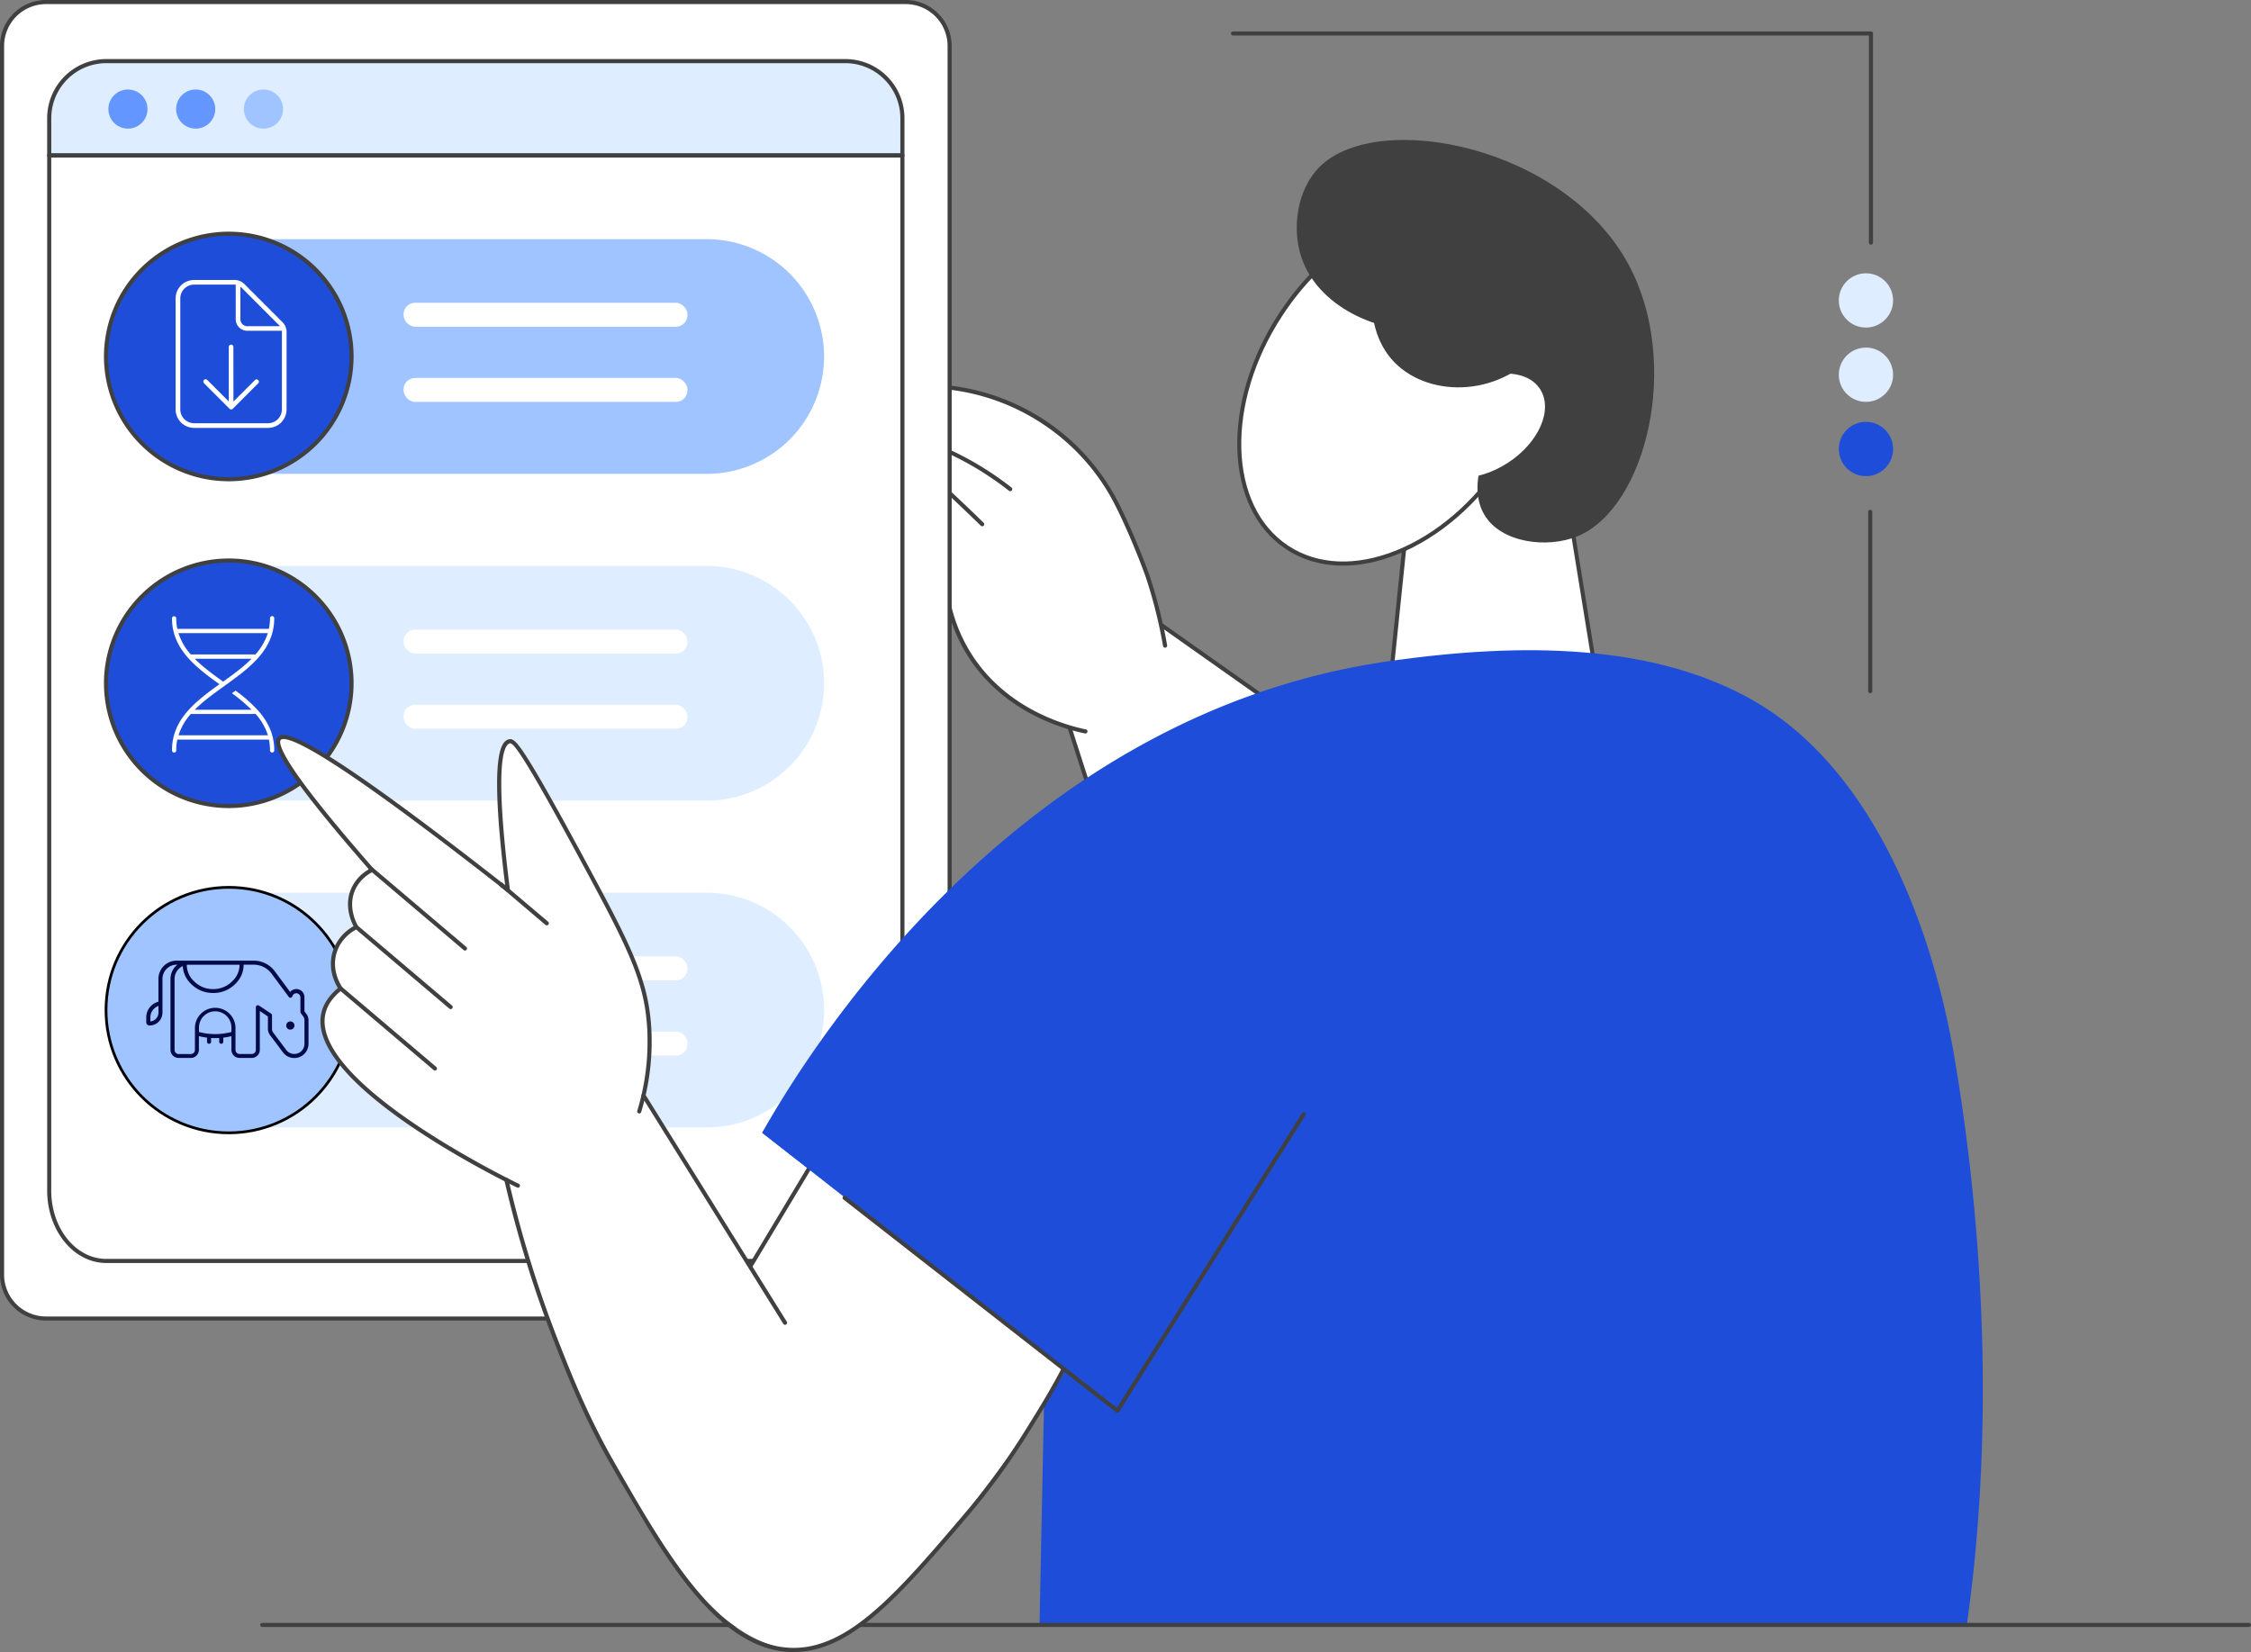
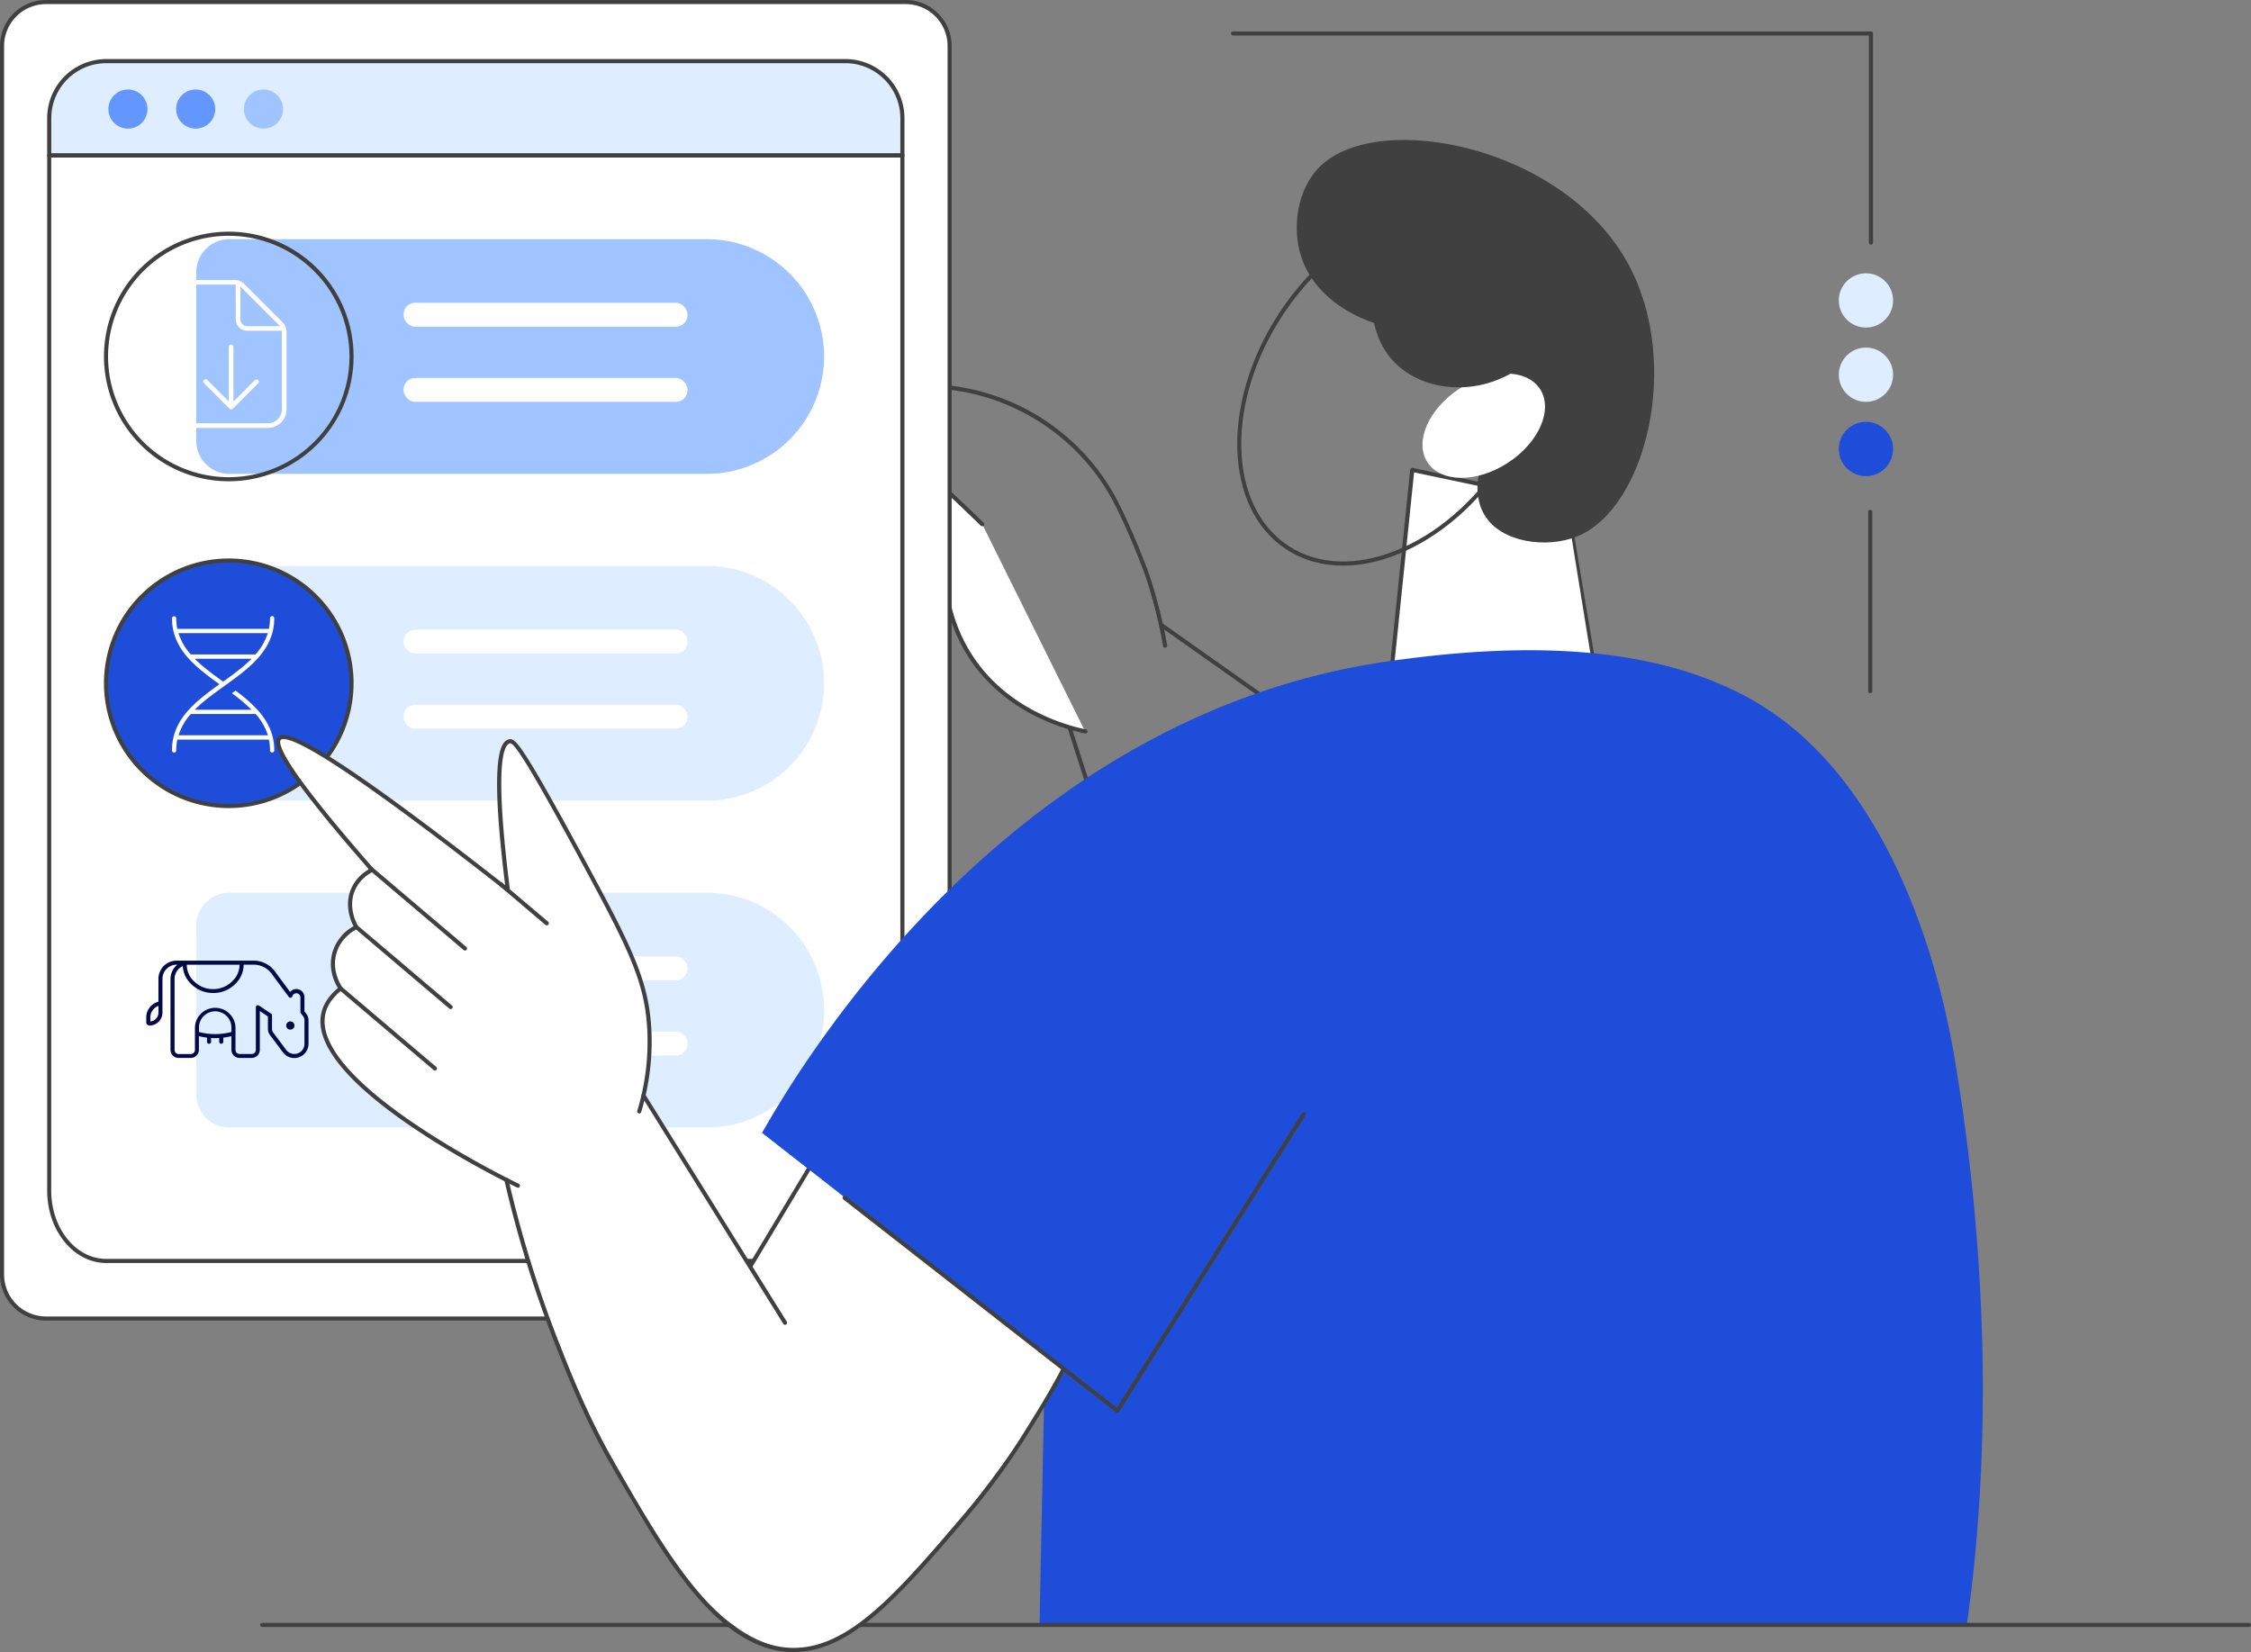
<svg xmlns="http://www.w3.org/2000/svg" viewBox="0 0 1646.8 1208.77">
  <rect x="0" y="0" width="1646.8" height="1208.77" fill="#808080" stroke="none" />
  <defs>
    <style>.cls-1{fill:#fff;}.cls-2{fill:#404040;}.cls-3,.cls-6{fill:#9fc4ff;}.cls-4{fill:#1e4dd9;}.cls-5{fill:#deedff;}.cls-6{stroke:#000;stroke-miterlimit:10;stroke-width:2px;}.cls-7{fill:#6397ff;}.cls-8{fill:#020a48;}</style>
  </defs>
  <title>Risorsa 1</title>
  <g id="Livello_2" data-name="Livello 2">
    <g id="ò__1" data-name="ò‡_1">
-       <path class="cls-1" d="M964.22,538.25,850.29,457.76c-2.82-11.45-6.26-23.33-10.46-35.53a411,411,0,0,0-23.25-54.47,157.48,157.48,0,0,0-130.22-84.89q-90-5.67-95.3,12.88-2,7.1,8.36,17.77c-19.81,9.27-25.59,28.57-19.86,37.63,4.39,6.93,16.66,9.64,29.27,6.27-3.62,7-3.26,15.26,1,20.9,5.8,7.62,18.08,9.63,27.7,3.13-.44,2.27-2.16,12.41,3.66,18.82,7.3,8.05,24.69,8.27,38.67-4.18Q731.13,464,782.34,532q9.4,29.26,18.82,58.54Z" />
      <path class="cls-2" d="M801.16,592a1.5,1.5,0,0,1-1.43-1L781,532.68,679.67,398.27c-14.49,12-31.95,11.38-39.55,3-4.65-5.12-4.93-12.28-4.48-17-9.46,4.72-21,2.73-27-5.07-4.07-5.33-4.92-12.79-2.42-19.68-12.1,2.38-23.56-.64-28-7.6-2.59-4.09-3-9.95-1.26-16.09,2.75-9.38,10-17.6,19.9-22.79-6.35-6.93-8.74-12.74-7.32-17.74,3.8-13.26,35.47-17.83,96.84-13.95a160,160,0,0,1,77.07,25.51,158.44,158.44,0,0,1,54.4,60.18c11.07,21.52,21.52,49.18,23.34,54.68a357.11,357.11,0,0,1,9.49,34.59,1.36,1.36,0,0,1,.4.2L965.09,537a1.5,1.5,0,0,1-.41,2.65L801.61,591.94A1.42,1.42,0,0,1,801.16,592ZM679.9,394.59h.15a1.5,1.5,0,0,1,1.05.59L783.54,531.08a1.42,1.42,0,0,1,.23.44l18.36,57.11L960.9,537.74,851.65,460.57q1.2,5.78,2.2,11.57a1.5,1.5,0,1,1-3,.51,350.81,350.81,0,0,0-12.49-49.95c-1.8-5.46-12.17-32.9-23.16-54.26-24.9-48.41-74.32-80.62-129-84.07-73.39-4.63-91.5,3.86-93.77,11.79-1.19,4.16,1.5,9.65,8,16.31a1.48,1.48,0,0,1,.4,1.31,1.47,1.47,0,0,1-.84,1.09c-10.13,4.75-17.47,12.7-20.14,21.84-1.55,5.3-1.21,10.27.92,13.63,4,6.35,15.88,8.77,27.61,5.63a1.5,1.5,0,0,1,1.72,2.13c-3.38,6.58-3,14.16.9,19.31,5.59,7.33,17.1,8.59,25.67,2.8a1.49,1.49,0,0,1,2.31,1.52c-.66,3.45-1.68,12,3.3,17.54,6.85,7.54,23.18,7.62,36.57-4.3A1.51,1.51,0,0,1,679.9,394.59Z" />
-       <path class="cls-2" d="M739.05,359.39a1.51,1.51,0,0,1-.92-.32c-18.42-14.44-48.32-33.3-86.21-41.12a158.16,158.16,0,0,0-51.44-2.39,1.5,1.5,0,1,1-.37-3A161.37,161.37,0,0,1,652.53,315C691,323,721.31,342.07,740,356.71a1.5,1.5,0,0,1-.93,2.68Z" />
      <path class="cls-1" d="M793.84,535.12c-10.43-2.19-60.08-13.74-86.76-59.59A118.33,118.33,0,0,1,691.93,429q-70-105.24-60.11-113.41Q641,308,718.58,383.55Z" />
      <path class="cls-2" d="M793.84,536.62a1.15,1.15,0,0,1-.31,0c-18-3.78-62.69-17.24-87.75-60.29a119.31,119.31,0,0,1-15.3-46.74c-62.53-94-64.71-110.9-59.61-115.1,4.76-3.92,19.14.28,88.76,68a1.5,1.5,0,0,1-2.1,2.15c-25.7-25-46-43.39-60.35-54.62-19.25-15.08-23.55-13.94-24.4-13.24s-3,5.28,10.43,30.58c9.95,18.77,26.76,46,50,80.85a1.48,1.48,0,0,1,.25.66,116.21,116.21,0,0,0,15,45.93c24.45,42,68.13,55.16,85.77,58.87a1.5,1.5,0,0,1-.31,3Z" />
      <rect class="cls-1" x="1.5" y="1.5" width="693.21" height="963.23" rx="32.12" />
      <path class="cls-2" d="M662.59,966.23h-629A33.66,33.66,0,0,1,0,932.6v-899A33.66,33.66,0,0,1,33.62,0h629a33.66,33.66,0,0,1,33.62,33.62v899A33.66,33.66,0,0,1,662.59,966.23ZM33.62,3A30.66,30.66,0,0,0,3,33.62v899a30.66,30.66,0,0,0,30.62,30.63h629a30.66,30.66,0,0,0,30.62-30.63v-899A30.65,30.65,0,0,0,662.59,3Z" />
      <path class="cls-3" d="M167.78,175H517a85.88,85.88,0,0,1,85.88,85.88v0A85.88,85.88,0,0,1,517,346.72H167.78a24.18,24.18,0,0,1-24.18-24.18V199.14A24.18,24.18,0,0,1,167.78,175Z" />
      <rect class="cls-1" x="295.24" y="221.54" width="207.7" height="17.52" rx="8.42" />
      <rect class="cls-1" x="295.24" y="276.55" width="207.7" height="17.52" rx="8.42" />
-       <circle class="cls-4" cx="167.37" cy="260.84" r="89.81" transform="translate(-135.42 194.74) rotate(-45)" />
      <path class="cls-2" d="M167.37,352.14a91.31,91.31,0,1,1,91.31-91.3A91.41,91.41,0,0,1,167.37,352.14Zm0-179.61a88.31,88.31,0,1,0,88.31,88.31A88.4,88.4,0,0,0,167.37,172.53Z" />
      <path class="cls-5" d="M167.78,414.07H517A85.88,85.88,0,0,1,602.86,500v0A85.88,85.88,0,0,1,517,585.83H167.78a24.18,24.18,0,0,1-24.18-24.18V438.26A24.18,24.18,0,0,1,167.78,414.07Z" />
      <rect class="cls-1" x="295.24" y="460.66" width="207.7" height="17.52" rx="8.42" />
      <rect class="cls-1" x="295.24" y="515.67" width="207.7" height="17.52" rx="8.42" />
      <circle class="cls-4" cx="167.37" cy="499.95" r="89.81" />
      <path class="cls-2" d="M167.37,591.26A91.31,91.31,0,1,1,258.68,500,91.41,91.41,0,0,1,167.37,591.26Zm0-179.62A88.31,88.31,0,1,0,255.68,500,88.41,88.41,0,0,0,167.37,411.64Z" />
      <path class="cls-5" d="M167.78,653.19H517a85.88,85.88,0,0,1,85.88,85.88v0A85.88,85.88,0,0,1,517,824.95H167.78a24.18,24.18,0,0,1-24.18-24.18V677.37a24.18,24.18,0,0,1,24.18-24.18Z" />
      <rect class="cls-1" x="295.24" y="699.78" width="207.7" height="17.52" rx="8.42" />
      <rect class="cls-1" x="295.24" y="754.79" width="207.7" height="17.52" rx="8.42" />
-       <circle class="cls-6" cx="167.37" cy="739.07" r="89.81" />
      <path class="cls-5" d="M660.19,86.44v27.32H36V86.44A41.72,41.72,0,0,1,77.74,44.72H618.48A41.72,41.72,0,0,1,660.19,86.44Z" />
      <path class="cls-2" d="M660.19,115.26H36a1.5,1.5,0,0,1-1.5-1.5V86.44A43.27,43.27,0,0,1,77.74,43.22H618.48a43.26,43.26,0,0,1,43.21,43.22v27.32A1.5,1.5,0,0,1,660.19,115.26Zm-622.67-3H658.69V86.44a40.26,40.26,0,0,0-40.21-40.22H77.74A40.26,40.26,0,0,0,37.52,86.44Z" />
      <path class="cls-2" d="M618.48,924.13H77.74c-23.83,0-43.22-23.74-43.22-52.93V113.76a1.5,1.5,0,0,1,1.5-1.5H660.19a1.5,1.5,0,0,1,1.5,1.5V871.2C661.69,900.39,642.31,924.13,618.48,924.13Zm-581-808.87V871.2c0,27.53,18,49.93,40.22,49.93H618.48c22.17,0,40.21-22.4,40.21-49.93V115.26Z" />
      <circle class="cls-7" cx="93.6" cy="79.8" r="14.31" />
      <circle class="cls-7" cx="143.17" cy="79.8" r="14.31" />
      <circle class="cls-3" cx="192.75" cy="79.8" r="14.31" />
      <polygon class="cls-1" points="1147.14 367.87 1178.5 561.25 1009.17 576.93 1033.21 343.83 1147.14 367.87" />
-       <path class="cls-2" d="M1009.17,578.43a1.5,1.5,0,0,1-1.49-1.66l24-233.09a1.46,1.46,0,0,1,.61-1.06,1.49,1.49,0,0,1,1.19-.26l113.93,24a1.51,1.51,0,0,1,1.18,1.23L1180,561a1.48,1.48,0,0,1-1.34,1.73l-169.33,15.68Zm25.36-232.79-23.68,229.62,165.92-15.36-30.94-190.77Z" />
+       <path class="cls-2" d="M1009.17,578.43a1.5,1.5,0,0,1-1.49-1.66l24-233.09a1.46,1.46,0,0,1,.61-1.06,1.49,1.49,0,0,1,1.19-.26l113.93,24L1180,561a1.48,1.48,0,0,1-1.34,1.73l-169.33,15.68Zm25.36-232.79-23.68,229.62,165.92-15.36-30.94-190.77Z" />
      <path class="cls-4" d="M1438.9,1188.94H760.5q2-99.57,4.07-199.13l-207-161C584.52,781.33,736.15,524,1015.43,483.9c86.34-12.4,190.45-16.06,268.65,29.48a211.32,211.32,0,0,1,40.74,31.13c60.23,58.34,91.76,151,105,229C1452.64,908.14,1458.12,1053.72,1438.9,1188.94Z" />
      <path class="cls-2" d="M1645.3,1190.44H191.81a1.5,1.5,0,1,1,0-3H1645.3a1.5,1.5,0,0,1,0,3Z" />
      <path class="cls-1" d="M621.37,805.84,548.72,926.57q-38.94-62.45-77.87-124.91A175.56,175.56,0,0,0,475,752.53c-2-34.9-14.25-58.89-38.68-104.52-55.15-103-60.23-106.54-63.76-105.58-6.5,1.79-12.2,20.11-1,108.71Q215.21,528.54,204.3,540.34q-8.31,9,67.95,96.17a29.16,29.16,0,0,0-13.59,13.59c-6.43,13.75,1.38,27.06,2.09,28.22-1.88.92-11.79,6-15.68,17.77-4.67,14.13,3.27,25.88,4.18,27.18-7.65,6.06-11.15,12.19-12.54,17.77-8.1,32.46,46.76,80.11,133.79,122.29,55.25,208,144.4,349.65,217.94,343.38,46.87-4,95.45-68.75,144.25-133.8a723,723,0,0,0,69-111.84Z" />
      <path class="cls-2" d="M580.69,1208.77c-.74,0-1.48,0-2.23,0-54.3-1.87-93.76-70.92-131.91-137.69-19.13-33.47-31.08-63.78-39.81-85.9A852.25,852.25,0,0,1,369,863.67,1.5,1.5,0,1,1,372,863a848.8,848.8,0,0,0,37.57,121c8.69,22,20.6,52.23,39.62,85.51,37.75,66.06,76.78,134.37,129.41,136.18,42.24,1.46,78.39-41,128.42-99.81a516.88,516.88,0,0,0,43.78-60.46c18.82-30.24,40.15-64.52,52.08-112.46,9-36,11.1-73.72,6.39-112.16L622.18,807.41,550.53,926.82a1.5,1.5,0,1,1-2.57-1.54l72.12-120.21a1.5,1.5,0,0,1,1.4-.72l189.19,13.59a1.48,1.48,0,0,1,1.38,1.3c5,39.23,2.84,77.75-6.3,114.49-12,48.39-33.51,82.88-52.44,113.31a520.66,520.66,0,0,1-44,60.82C659.56,1166.28,623.4,1208.77,580.69,1208.77Z" />
      <path class="cls-2" d="M574.33,969.36a1.48,1.48,0,0,1-1.27-.71L469.58,802.46a1.5,1.5,0,1,1,2.54-1.59l103.49,166.2a1.5,1.5,0,0,1-.49,2.06A1.42,1.42,0,0,1,574.33,969.36Z" />
      <path class="cls-2" d="M329.73,738.35a1.46,1.46,0,0,1-1-.35l-69-58.54a1.5,1.5,0,1,1,1.94-2.28l69,58.53a1.5,1.5,0,0,1,.17,2.12A1.53,1.53,0,0,1,329.73,738.35Z" />
      <path class="cls-2" d="M340.19,695.5a1.48,1.48,0,0,1-1-.36l-69-58.53a1.5,1.5,0,0,1,1.94-2.29l69,58.53a1.5,1.5,0,0,1,.17,2.12A1.48,1.48,0,0,1,340.19,695.5Z" />
      <path class="cls-2" d="M400,677.06a1.52,1.52,0,0,1-1-.36l-33.7-28.6a1.5,1.5,0,0,1,1.94-2.28L401,674.41a1.5,1.5,0,0,1-1,2.65Z" />
      <path class="cls-2" d="M318.24,783.3a1.52,1.52,0,0,1-1-.35l-69-58.54a1.5,1.5,0,0,1,1.94-2.29l69,58.54a1.5,1.5,0,0,1-1,2.64Z" />
-       <ellipse class="cls-1" cx="1018.57" cy="283.51" rx="140.07" ry="97.55" transform="translate(223.36 980.29) rotate(-56.78)" />
      <path class="cls-2" d="M982.54,413.87c-15.27,0-29.4-4-41.53-11.93C895.32,372,893,294.55,935.71,229.24s114.73-94.08,160.42-64.16c22.22,14.55,35,40.59,35.91,73.32.92,32.53-10,67.82-30.61,99.37l-1.25-.82,1.25.82c-20.66,31.55-48.67,55.62-78.86,67.77C1008.77,411.1,995.26,413.87,982.54,413.87Zm72.1-257.66c-39.78,0-85.7,27.77-116.42,74.68-41.86,63.92-39.87,139.52,4.44,168.54,21.37,14,49.35,15.18,78.79,3.33,29.63-11.92,57.14-35.59,77.47-66.63h0c20.33-31.05,31-65.73,30.12-97.65-.91-31.72-13.18-56.9-34.55-70.89C1082.7,159.86,1069.07,156.21,1054.64,156.21Z" />
      <path class="cls-2" d="M1110,301.5c-27.36,23.53-35.56,55.91-24,75.26,12.35,20.75,46.26,24.55,67.94,15.67,50.4-20.63,76.25-126.72,37.63-198.6-46.84-87.17-183-113.83-225.78-72.12-16.82,16.39-21,45.1-13.59,66.9,11.4,33.55,52.28,56.65,102.44,54.35Z" />
      <ellipse class="cls-1" cx="1085.47" cy="311.43" rx="49.13" ry="32.4" transform="translate(5.92 642.79) rotate(-33.07)" />
      <path class="cls-4" d="M881.12,1082.32,557.61,828.84C663,678.52,803.77,603.81,874.85,638.08,953.52,676,988.7,867.6,881.12,1082.32Z" />
      <path class="cls-2" d="M817.36,1033.65a1.49,1.49,0,0,1-.92-.32L617,877.64a1.5,1.5,0,0,1,1.84-2.37L818.28,1031a1.5,1.5,0,0,1-.92,2.69Z" />
      <path class="cls-2" d="M1021.19,172.93c-22.86,28.86-22.43,67.61-3.14,89.89,24.15,27.89,77.32,29.38,108.71-7.32Z" />
      <path class="cls-2" d="M817.88,1033.12a1.5,1.5,0,0,1-1.27-2.29L952.5,814.45a1.5,1.5,0,0,1,2.54,1.6L819.15,1032.42A1.49,1.49,0,0,1,817.88,1033.12Z" />
      <circle class="cls-5" cx="1365.1" cy="219.82" r="19.86" />
      <circle class="cls-5" cx="1365.1" cy="274.18" r="19.86" />
      <circle class="cls-4" cx="1365.1" cy="328.53" r="19.86" />
      <path class="cls-2" d="M1368.76,179a1.5,1.5,0,0,1-1.5-1.5V26H902.09a1.5,1.5,0,0,1,0-3h466.67a1.5,1.5,0,0,1,1.5,1.5v153A1.5,1.5,0,0,1,1368.76,179Z" />
      <path class="cls-2" d="M1368.23,507.21a1.5,1.5,0,0,1-1.5-1.5V374.53a1.5,1.5,0,0,1,3,0V505.71A1.5,1.5,0,0,1,1368.23,507.21Z" />
      <path class="cls-1" d="M131.9,299.56V218.38A10.14,10.14,0,0,1,142,208.24h29.62c.28,0,.55,0,.83,0v25.33a8.45,8.45,0,0,0,8.45,8.45h25.33a5.77,5.77,0,0,1,0,.83v56.67a10.16,10.16,0,0,1-10.15,10.15H142A10.15,10.15,0,0,1,131.9,299.56Zm72.42-61.45a6.54,6.54,0,0,1,.51.57H180.94a5.06,5.06,0,0,1-5.07-5.07V209.7a7.26,7.26,0,0,1,.57.5ZM142,204.86a13.54,13.54,0,0,0-13.53,13.52v81.18A13.55,13.55,0,0,0,142,313.09h54.12a13.55,13.55,0,0,0,13.53-13.53V242.89a10.15,10.15,0,0,0-3-7.17l-27.86-27.88a10.11,10.11,0,0,0-7.17-3Zm28.75,49a1.69,1.69,0,0,0-3.38,0v39.89L151.7,278.08a1.69,1.69,0,1,0-2.38,2.39l18.6,18.6a1.69,1.69,0,0,0,2.39,0l18.6-18.6a1.69,1.69,0,0,0,0-2.39,1.71,1.71,0,0,0-2.39,0l-15.73,15.71Z" />
      <path class="cls-1" d="M199.09,450.79a1.56,1.56,0,0,1,1.55,1.55c0,11.75-4.69,21-11.58,28.81s-15.92,14.31-24.82,20.7l-.07.06c-7.83,5.63-15.53,11.16-21.72,17.43h41.6a124.17,124.17,0,0,0-14.35-12.09l.5-.37h0l2.15-1.54a108.72,108.72,0,0,1,16.71,14.8c6.89,7.85,11.58,17.06,11.58,28.8a1.56,1.56,0,1,1-3.11,0,37.53,37.53,0,0,0-.8-7.79h-67a37.53,37.53,0,0,0-.8,7.79,1.56,1.56,0,1,1-3.11,0c0-11.74,4.69-21,11.59-28.8,6.4-7.29,14.78-13.48,23.13-19.5-8.35-6-16.73-12.21-23.13-19.49-6.9-7.85-11.59-17.06-11.59-28.81a1.56,1.56,0,0,1,3.11,0,37.39,37.39,0,0,0,.8,7.79h67a38.79,38.79,0,0,0,.8-7.79,1.56,1.56,0,0,1,1.55-1.55Zm-3.16,12.46H130.57a42.65,42.65,0,0,0,9,15.6,1.42,1.42,0,0,1,.29,0h46.74a1.37,1.37,0,0,1,.29,0A42.65,42.65,0,0,0,195.93,463.25ZM184.05,482h-41.6c6,6,13.28,11.37,20.8,16.76C170.77,493.32,178.09,488,184.05,482ZM130.57,538H196a42.57,42.57,0,0,0-9-15.6,1.37,1.37,0,0,1-.29,0H139.9a1.37,1.37,0,0,1-.29,0,42.57,42.57,0,0,0-9,15.6Z" />
      <path class="cls-2" d="M378.86,869a1.49,1.49,0,0,1-.65-.14c-6.37-3.07-155.92-75.67-143-128.19,1.59-6.46,5.63-12.42,12-17.73-2.4-3.88-7.8-14.62-3.61-27.33a32.74,32.74,0,0,1,15.05-17.91c-2.14-4.13-7.13-16-1.39-28.25a30.38,30.38,0,0,1,12.57-13.39c-67.18-76.92-70.94-92.12-66.67-96.75,5.48-5.92,29.42,1.13,166.41,108.4-11.34-91.82-4-104.93,2.59-106.73,3-.82,5.74,1.07,14.18,14.44,9.49,15,25.79,44.23,51.3,91.87,27.56,51.48,37,73.9,38.85,105.15a177.24,177.24,0,0,1-7.38,61.14,1.5,1.5,0,1,1-2.87-.86,174.23,174.23,0,0,0,7.25-60.11c-1.77-30.68-11.17-52.86-38.5-103.91C387.82,560.53,376.09,543,373,543.88c-4.85,1.33-11.3,17,.05,107.07a1.51,1.51,0,0,1-.75,1.5,1.5,1.5,0,0,1-1.67-.13c-51.84-40.65-92.17-70.57-119.88-88.93-36.78-24.37-44-23.52-45.34-22-.78.85-2.16,5.27,12.95,26.66,11.25,15.91,29.76,38.62,55,67.5a1.48,1.48,0,0,1-.47,2.33A27.7,27.7,0,0,0,260,650.73c-6,12.93,1.17,25.43,2,26.81a1.49,1.49,0,0,1,.16,1.2,1.52,1.52,0,0,1-.79.93c-2.61,1.27-11.39,6.25-14.91,16.89-4.4,13.32,3.12,24.6,4,25.84a1.51,1.51,0,0,1-.3,2c-6.46,5.1-10.5,10.81-12,17-5,20.26,16.77,47.71,63,79.38,37.08,25.43,76.71,44.58,78.38,45.38a1.5,1.5,0,0,1-.65,2.85Z" />
      <path class="cls-8" d="M129.24,705.85a10.38,10.38,0,0,0-10.38,10.38v24.63a9.5,9.5,0,0,1-9.5,9.5A2.36,2.36,0,0,1,107,748v-3.56a11.87,11.87,0,0,1,8.9-11.5v-16.7a13.34,13.34,0,0,1,13.35-13.35h56.31a19.28,19.28,0,0,1,15.51,7.81l11.18,15.1a5.93,5.93,0,0,1,10.48,3.82V740l1.51,2a7.45,7.45,0,0,1,1.46,4.41v17.32A10.39,10.39,0,0,1,207,770l-9.5-12.69a7.36,7.36,0,0,1-1.49-4.45v-9.11l-5.93-4v28.4a5.93,5.93,0,0,1-5.94,5.93h-8.9a5.92,5.92,0,0,1-5.93-5.93v-10l-1.25.28a46.39,46.39,0,0,1-4.69.8v3a1.49,1.49,0,1,1-3,0v-2.72a53.32,53.32,0,0,1-5.93,0v2.72a1.49,1.49,0,1,1-3,0v-3c-1.58-.19-3.13-.47-4.69-.8l-1.24-.28v10a5.93,5.93,0,0,1-5.94,5.93h-8.9a5.93,5.93,0,0,1-5.94-5.93V716.23a13.33,13.33,0,0,1,5-10.38Zm16.33,49.26,1.89.43a46,46,0,0,0,19.95,0l1.9-.43v-3.27a11.87,11.87,0,1,0-23.74,0ZM136.66,706a16.29,16.29,0,0,0,4.79,11.48l.57.57a19.32,19.32,0,0,0,13.64,5.66h.59A19.26,19.26,0,0,0,169.88,718l.58-.57a16.35,16.35,0,0,0,4.78-11.56v0H138.15A9.26,9.26,0,0,0,136.66,706Zm-2.95.89a10.4,10.4,0,0,0-6,9.4v51.94a3,3,0,0,0,3,3h8.9a3,3,0,0,0,3-3V751.86a14.84,14.84,0,0,1,29.67,0v16.33a3,3,0,0,0,3,3h8.9a3,3,0,0,0,3-3V737a1.48,1.48,0,0,1,2.3-1.25l8.9,5.94A1.51,1.51,0,0,1,199,743v9.89a4.53,4.53,0,0,0,.89,2.67l9.5,12.65a7.42,7.42,0,0,0,13.35-4.45V746.39a4.52,4.52,0,0,0-.87-2.65l-1.8-2.43a1.55,1.55,0,0,1-.29-.89V729.59a3,3,0,0,0-5.87-.69,1.48,1.48,0,0,1-2.63.54l-12.59-17a16.3,16.3,0,0,0-13.12-6.6h-7.34v0a19.29,19.29,0,0,1-5.66,13.64l-.57.57a22.27,22.27,0,0,1-15.75,6.51h-.59a22.33,22.33,0,0,1-15.75-6.51l-.57-.57a19.19,19.19,0,0,1-5.62-12.69ZM110,744.43v2.94a6.53,6.53,0,0,0,5.94-6.51V736a8.94,8.94,0,0,0-5.94,8.41Zm99.42,5.93a3,3,0,1,1,3,3A3,3,0,0,1,209.37,750.36Z" />
    </g>
  </g>
</svg>